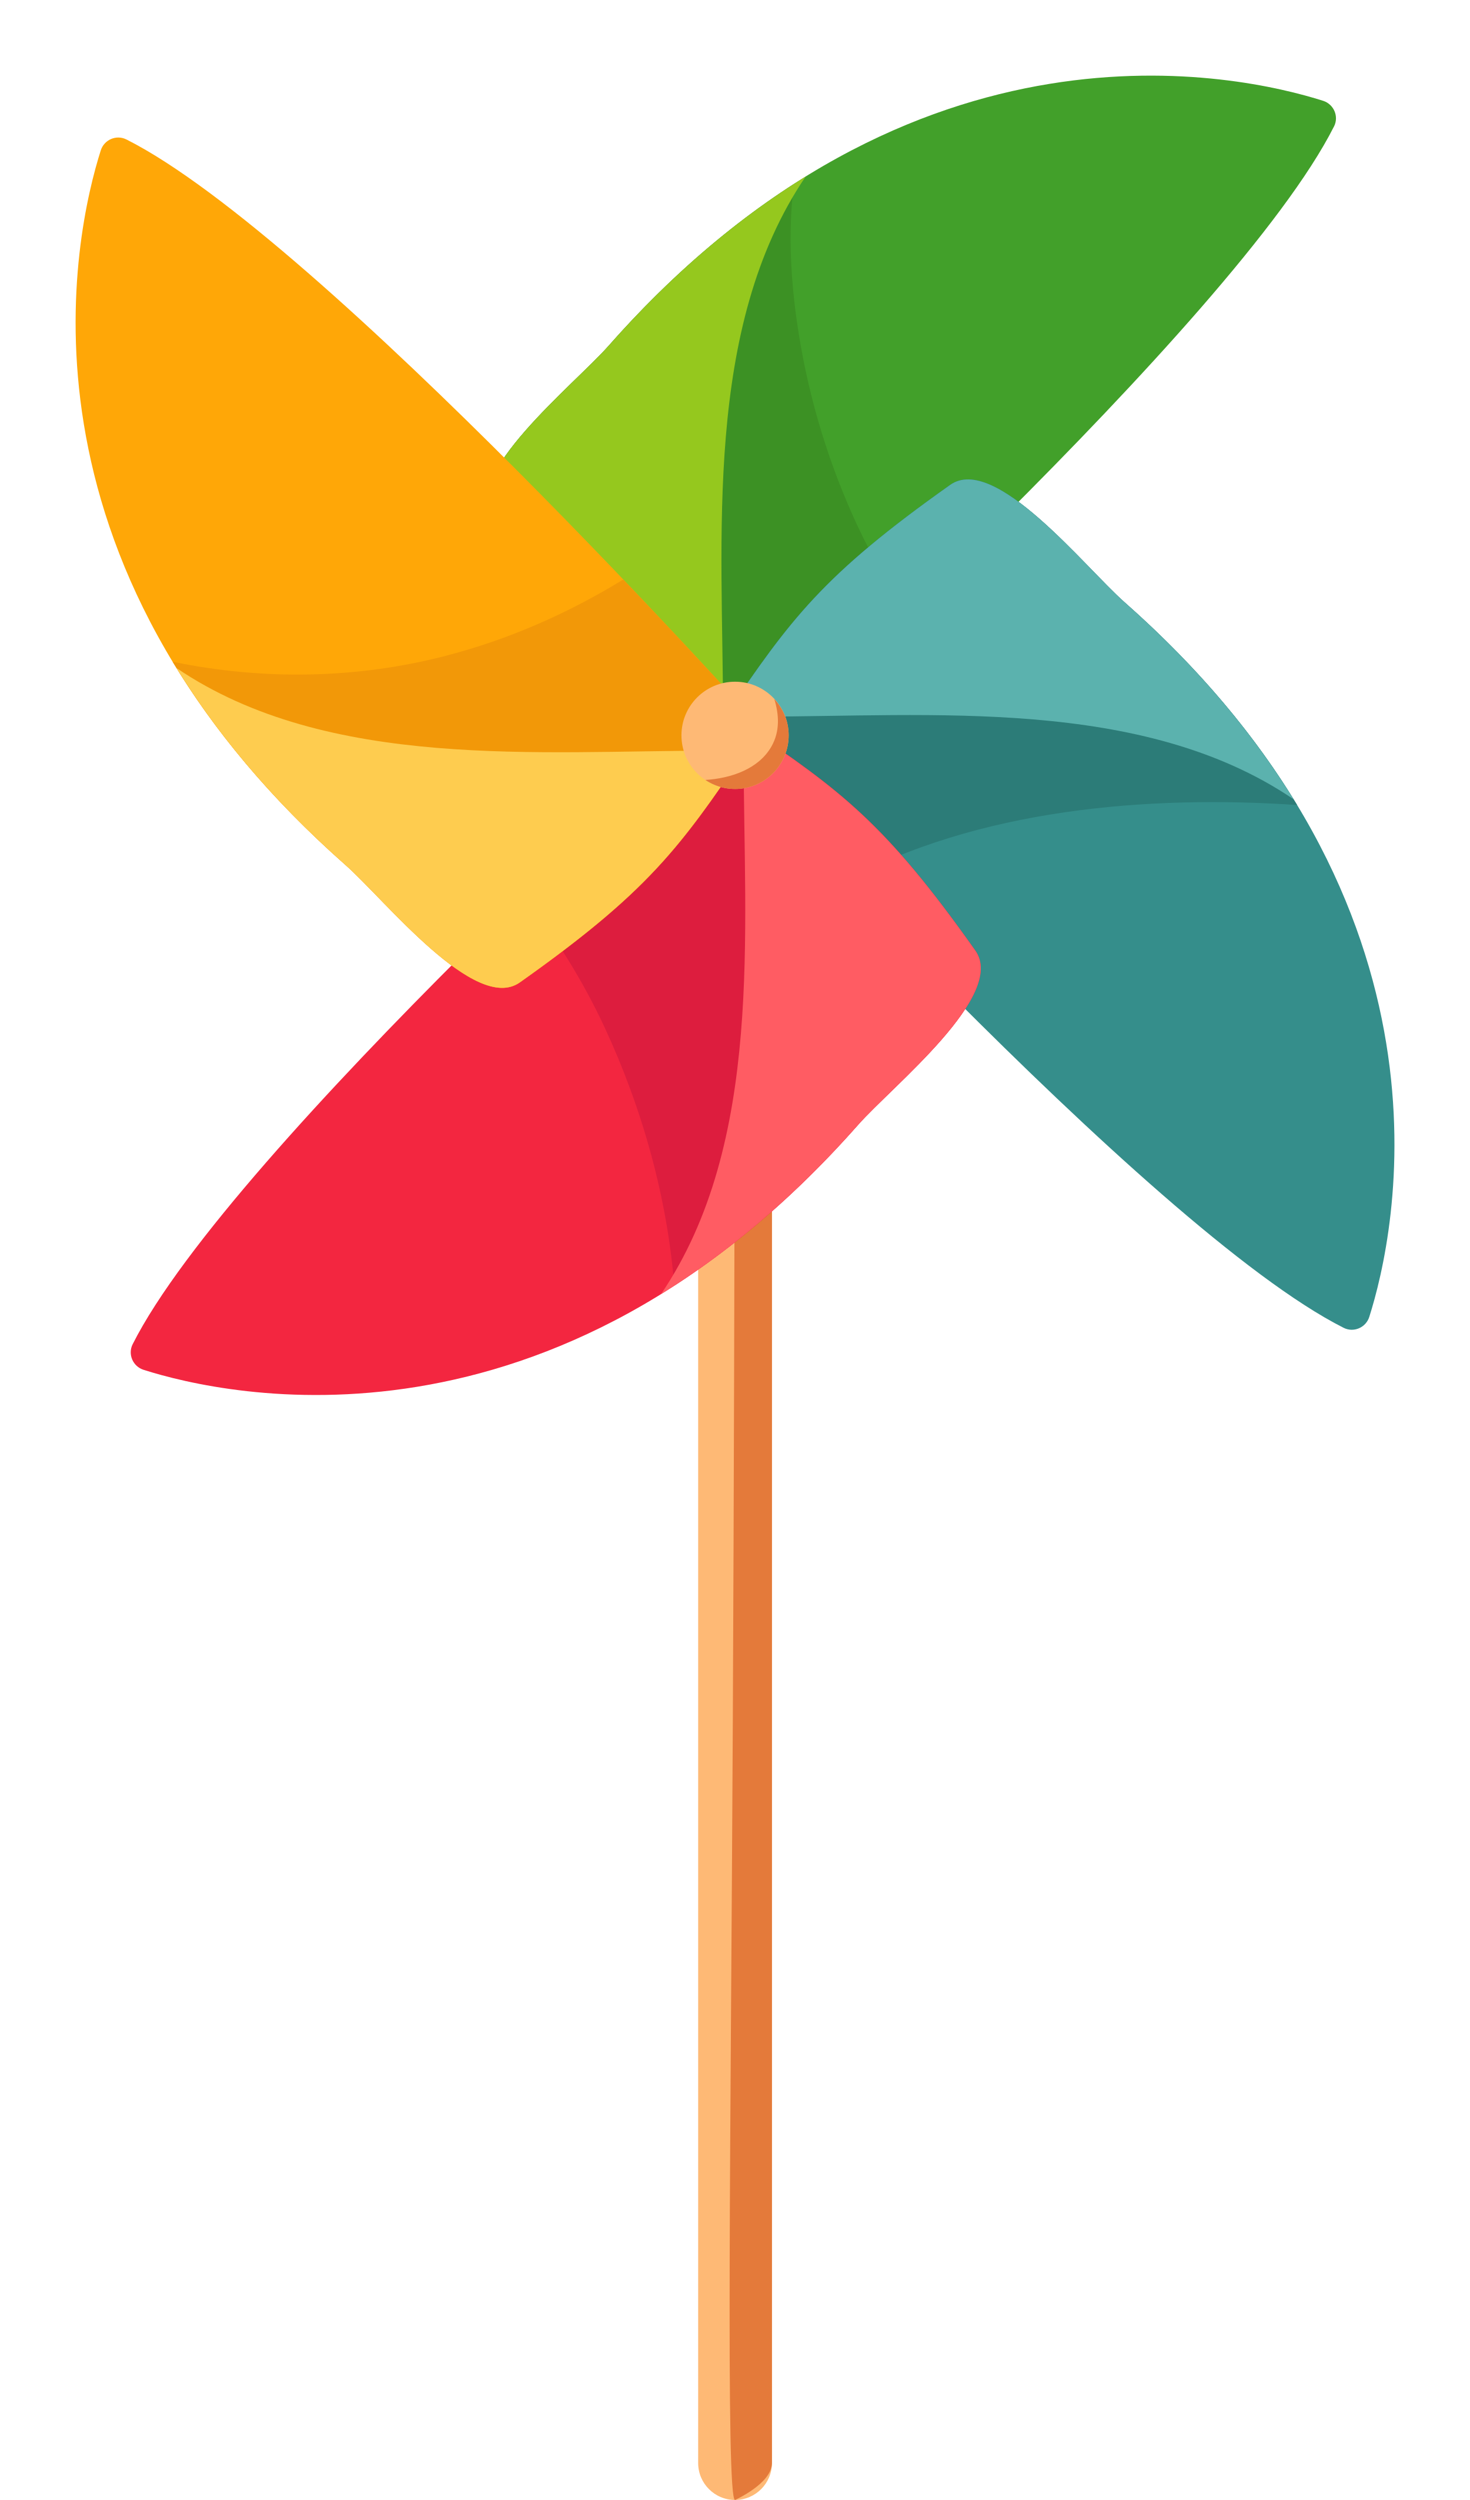
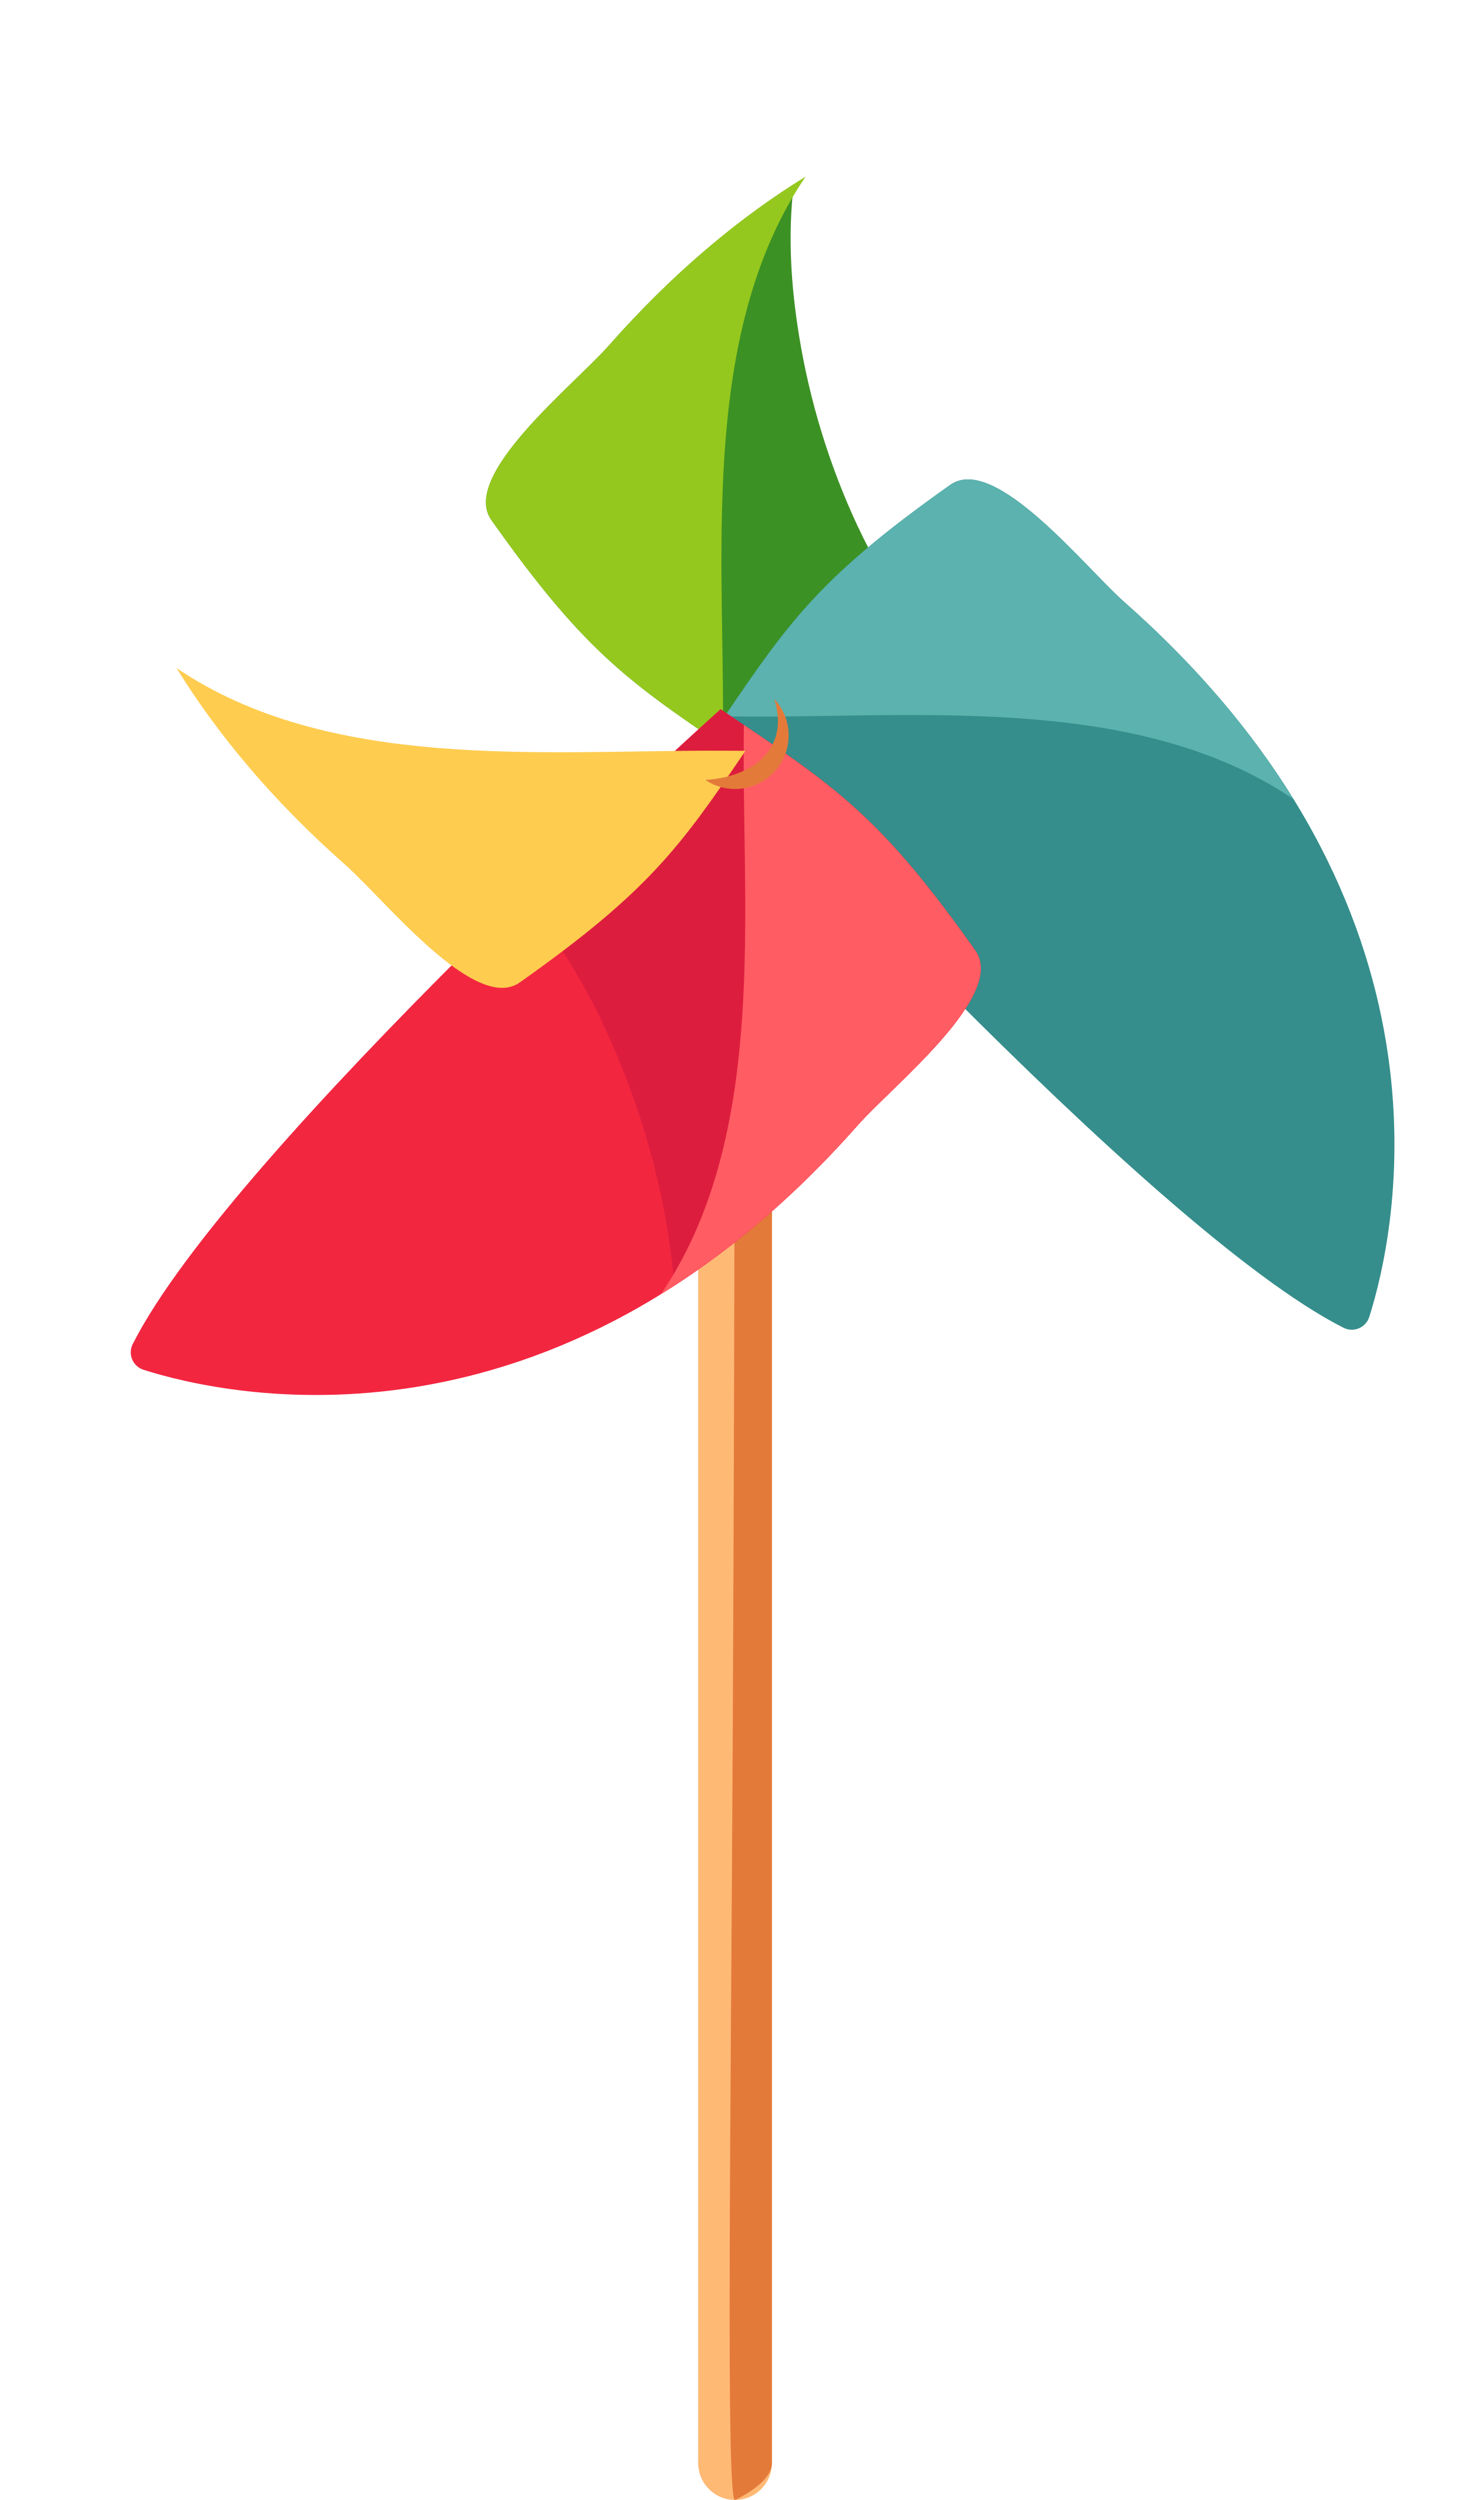
<svg xmlns="http://www.w3.org/2000/svg" height="515.6" preserveAspectRatio="xMidYMid meet" version="1.0" viewBox="-15.6 -15.6 303.3 515.6" width="303.3" zoomAndPan="magnify">
  <g>
    <path d="M136.06,500h0c-4.2,0-7.61-3.41-7.61-7.61V143.93c0-4.2,3.4-7.61,7.61-7.61h0c4.2,0,7.61,3.41,7.61,7.61V492.39c0,4.2-3.4,7.61-7.61,7.61Z" fill="#feb975" />
  </g>
  <g>
    <path d="M136.06,500h0c-1.94,0-.86-77.42-.46-160.81,.47-97.36,.46-202.86,.46-202.86h0c4.2,0,7.61,3.41,7.61,7.61V492.39c0,4.2-7.61,7.61-7.61,7.61Z" fill="#e47a3a" />
  </g>
  <g>
    <g>
      <g>
-         <path d="M259.65,10.47c1.04-2.07-.05-4.58-2.26-5.28C240.45-.19,172.88-15.58,109.98,55.71c-7.17,8.12-30.7,26.76-24.2,35.95,20.05,28.35,29.04,33.88,52.55,49.78,0,0,101.01-90.65,121.31-130.96Z" fill="#42a02a" />
-       </g>
+         </g>
      <g>
        <path d="M161.47,93.16c-5.92-12.61-10.06-26.12-12.26-39.88-1.63-10.17-2.29-20.64-1.02-30.89-12.62,8.12-25.5,18.93-38.2,33.32-7.17,8.12-30.7,26.76-24.2,35.95,20.05,28.35,29.04,33.88,52.55,49.78,0,0,14.33-12.86,33.27-31.03-3.95-5.37-7.3-11.2-10.13-17.25Z" fill="#3c9124" />
      </g>
      <g>
        <path d="M133.58,131.67c0-35.98-4.14-79.61,17.04-110.85-13.4,8.27-27.12,19.57-40.64,34.88-7.17,8.12-30.7,26.76-24.2,35.95,18.63,26.34,27.72,32.99,47.77,46.55,.02-2.18,.02-4.36,.02-6.54Z" fill="#95c81e" />
      </g>
    </g>
    <g>
      <g>
        <path d="M261.64,258.26c2.07,1.04,4.58-.05,5.28-2.26,5.38-16.93,20.77-84.5-50.51-147.4-8.12-7.17-26.76-30.7-35.95-24.2-28.35,20.05-33.88,29.04-49.78,52.55,0,0,90.65,101.01,130.96,121.31Z" fill="#358e8b" />
      </g>
      <g>
-         <path d="M252.02,150.42c-8.33-13.77-19.85-27.91-35.61-41.82-8.12-7.17-26.76-30.7-35.95-24.2-28.35,20.05-33.88,29.04-49.78,52.55,0,0,11.2,12.48,27.45,29.52,27.78-15.3,63.35-18.11,93.89-16.04Z" fill="#2c7c78" />
-       </g>
+         </g>
      <g>
        <path d="M140.44,132.2c35.98,0,79.61-4.14,110.85,17.04-8.27-13.4-19.57-27.12-34.88-40.64-8.12-7.17-26.76-30.7-35.95-24.2-26.34,18.63-32.99,27.72-46.55,47.77,2.18,.02,4.36,.02,6.54,.02Z" fill="#5bb2ae" />
      </g>
    </g>
    <g>
      <g>
        <path d="M11.77,261.64c-1.04,2.07,.05,4.58,2.26,5.28,16.93,5.38,84.5,20.77,147.4-50.51,7.17-8.12,30.7-26.76,24.2-35.95-20.05-28.35-29.04-33.88-52.55-49.78,0,0-101.01,90.65-121.31,130.96Z" fill="#f32640" />
      </g>
      <g>
        <path d="M185.63,180.45c-20.05-28.35-29.04-33.88-52.55-49.78,0,0-18.24,16.38-40.77,38.28,6.58,8.5,12.3,17.59,16.84,27.35,7.71,16.57,12.88,34.88,14.37,53.23,12.53-8.1,25.31-18.85,37.9-33.13,7.17-8.12,30.7-26.76,24.2-35.95Z" fill="#dd1d3e" />
      </g>
      <g>
        <path d="M137.84,140.44c0,35.98,4.14,79.61-17.04,110.85,13.4-8.27,27.12-19.57,40.64-34.88,7.17-8.12,30.7-26.76,24.2-35.95-18.63-26.34-27.72-32.99-47.77-46.55-.02,2.18-.02,4.36-.02,6.54Z" fill="#ff5c63" />
      </g>
    </g>
    <g>
      <g>
-         <path d="M10.47,13.16c-2.07-1.04-4.58,.05-5.28,2.26C-.19,32.35-15.58,99.92,55.71,162.82c8.12,7.17,26.76,30.7,35.95,24.2,28.35-20.05,33.88-29.04,49.78-52.55,0,0-90.65-101.01-130.96-121.31Z" fill="#ffa707" />
-       </g>
+         </g>
      <g>
-         <path d="M76.35,119.67c-18.49,4.77-37.74,5.05-56.33,1.21,8.34,13.81,19.87,27.98,35.68,41.93,8.12,7.17,26.76,30.7,35.95,24.2,28.35-20.05,33.88-29.04,49.78-52.55,0,0-11.65-12.98-28.43-30.54-11.38,6.98-23.7,12.4-36.65,15.74Z" fill="#f29808" />
-       </g>
+         </g>
      <g>
        <path d="M131.67,139.22c-35.98,0-79.61,4.14-110.85-17.04,8.27,13.4,19.57,27.12,34.88,40.64,8.12,7.17,26.76,30.7,35.95,24.2,26.34-18.63,32.99-27.72,46.55-47.77-2.18-.02-4.36-.02-6.54-.02Z" fill="#fecc4f" />
      </g>
    </g>
  </g>
  <g>
-     <circle cx="136.06" cy="136.06" fill="#feb975" r="11.06" />
-   </g>
+     </g>
  <g>
    <path d="M144.15,128.56c1.01,3.23,1.19,6.66-.56,9.76-2.65,4.69-8.36,6.61-13.66,6.94,1.75,1.17,3.86,1.86,6.13,1.86,6.11,0,11.06-4.95,11.06-11.06,0-2.9-1.14-5.52-2.97-7.49Z" fill="#e47a3a" />
  </g>
</svg>